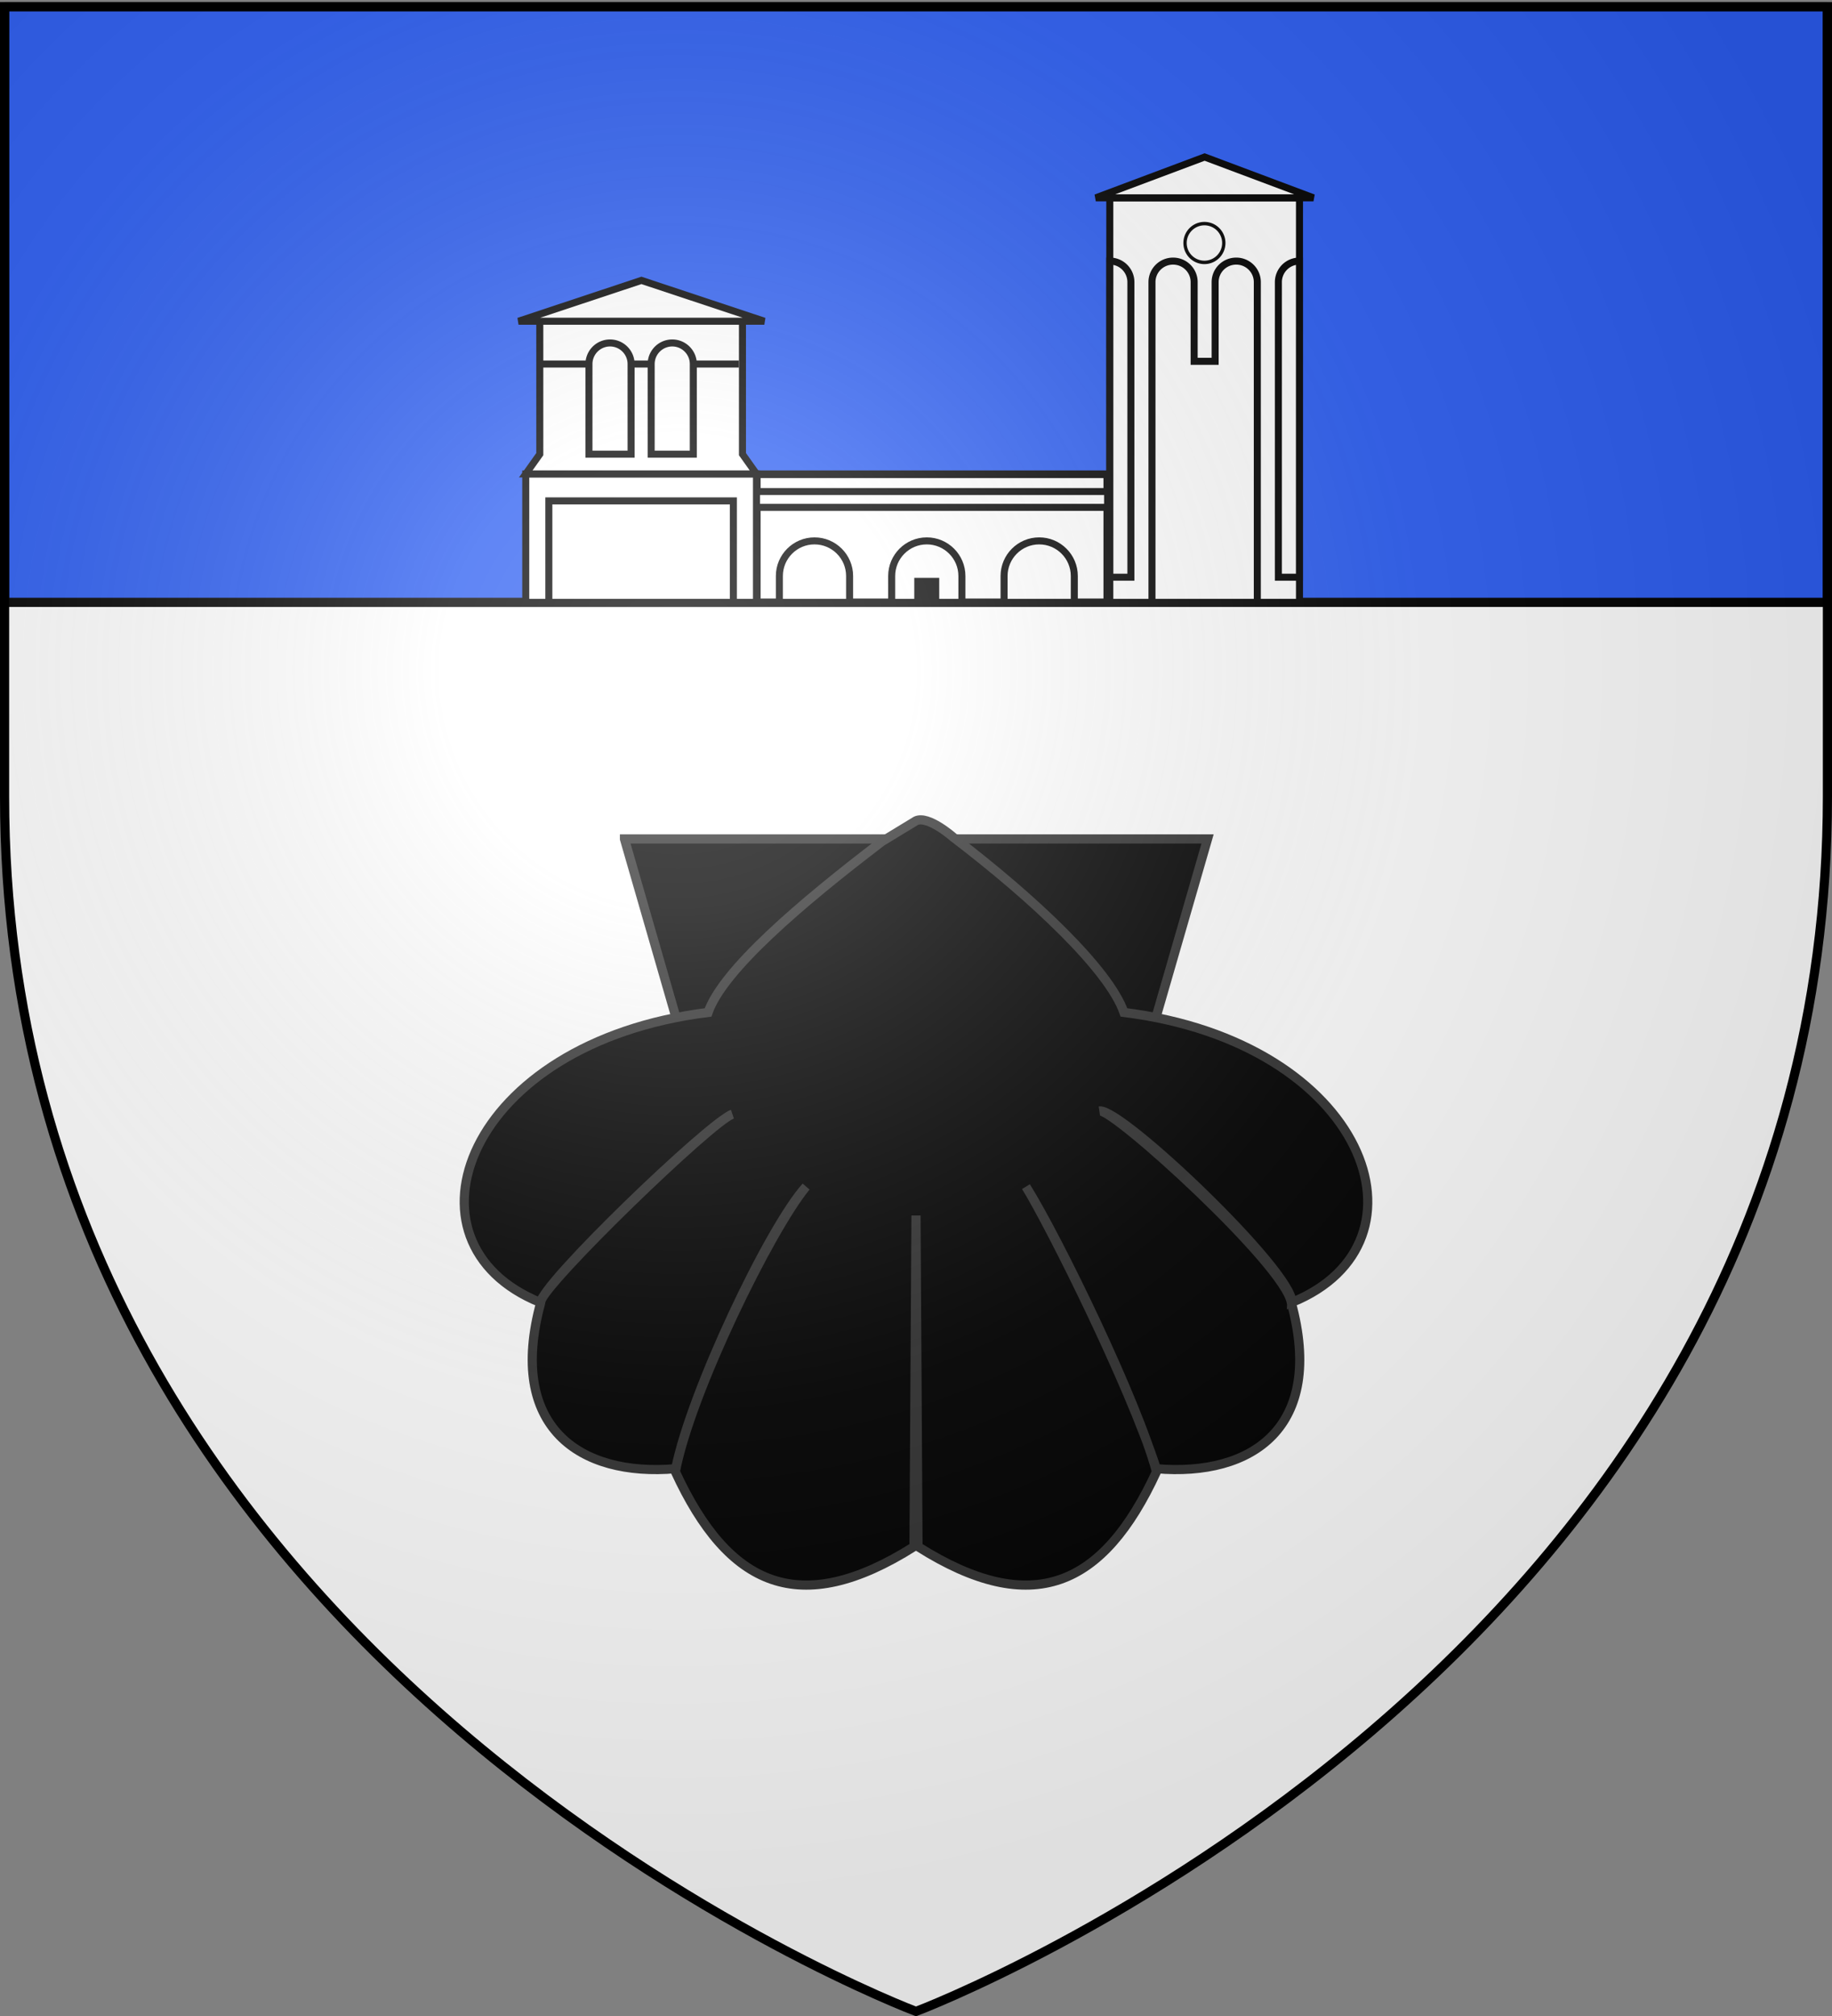
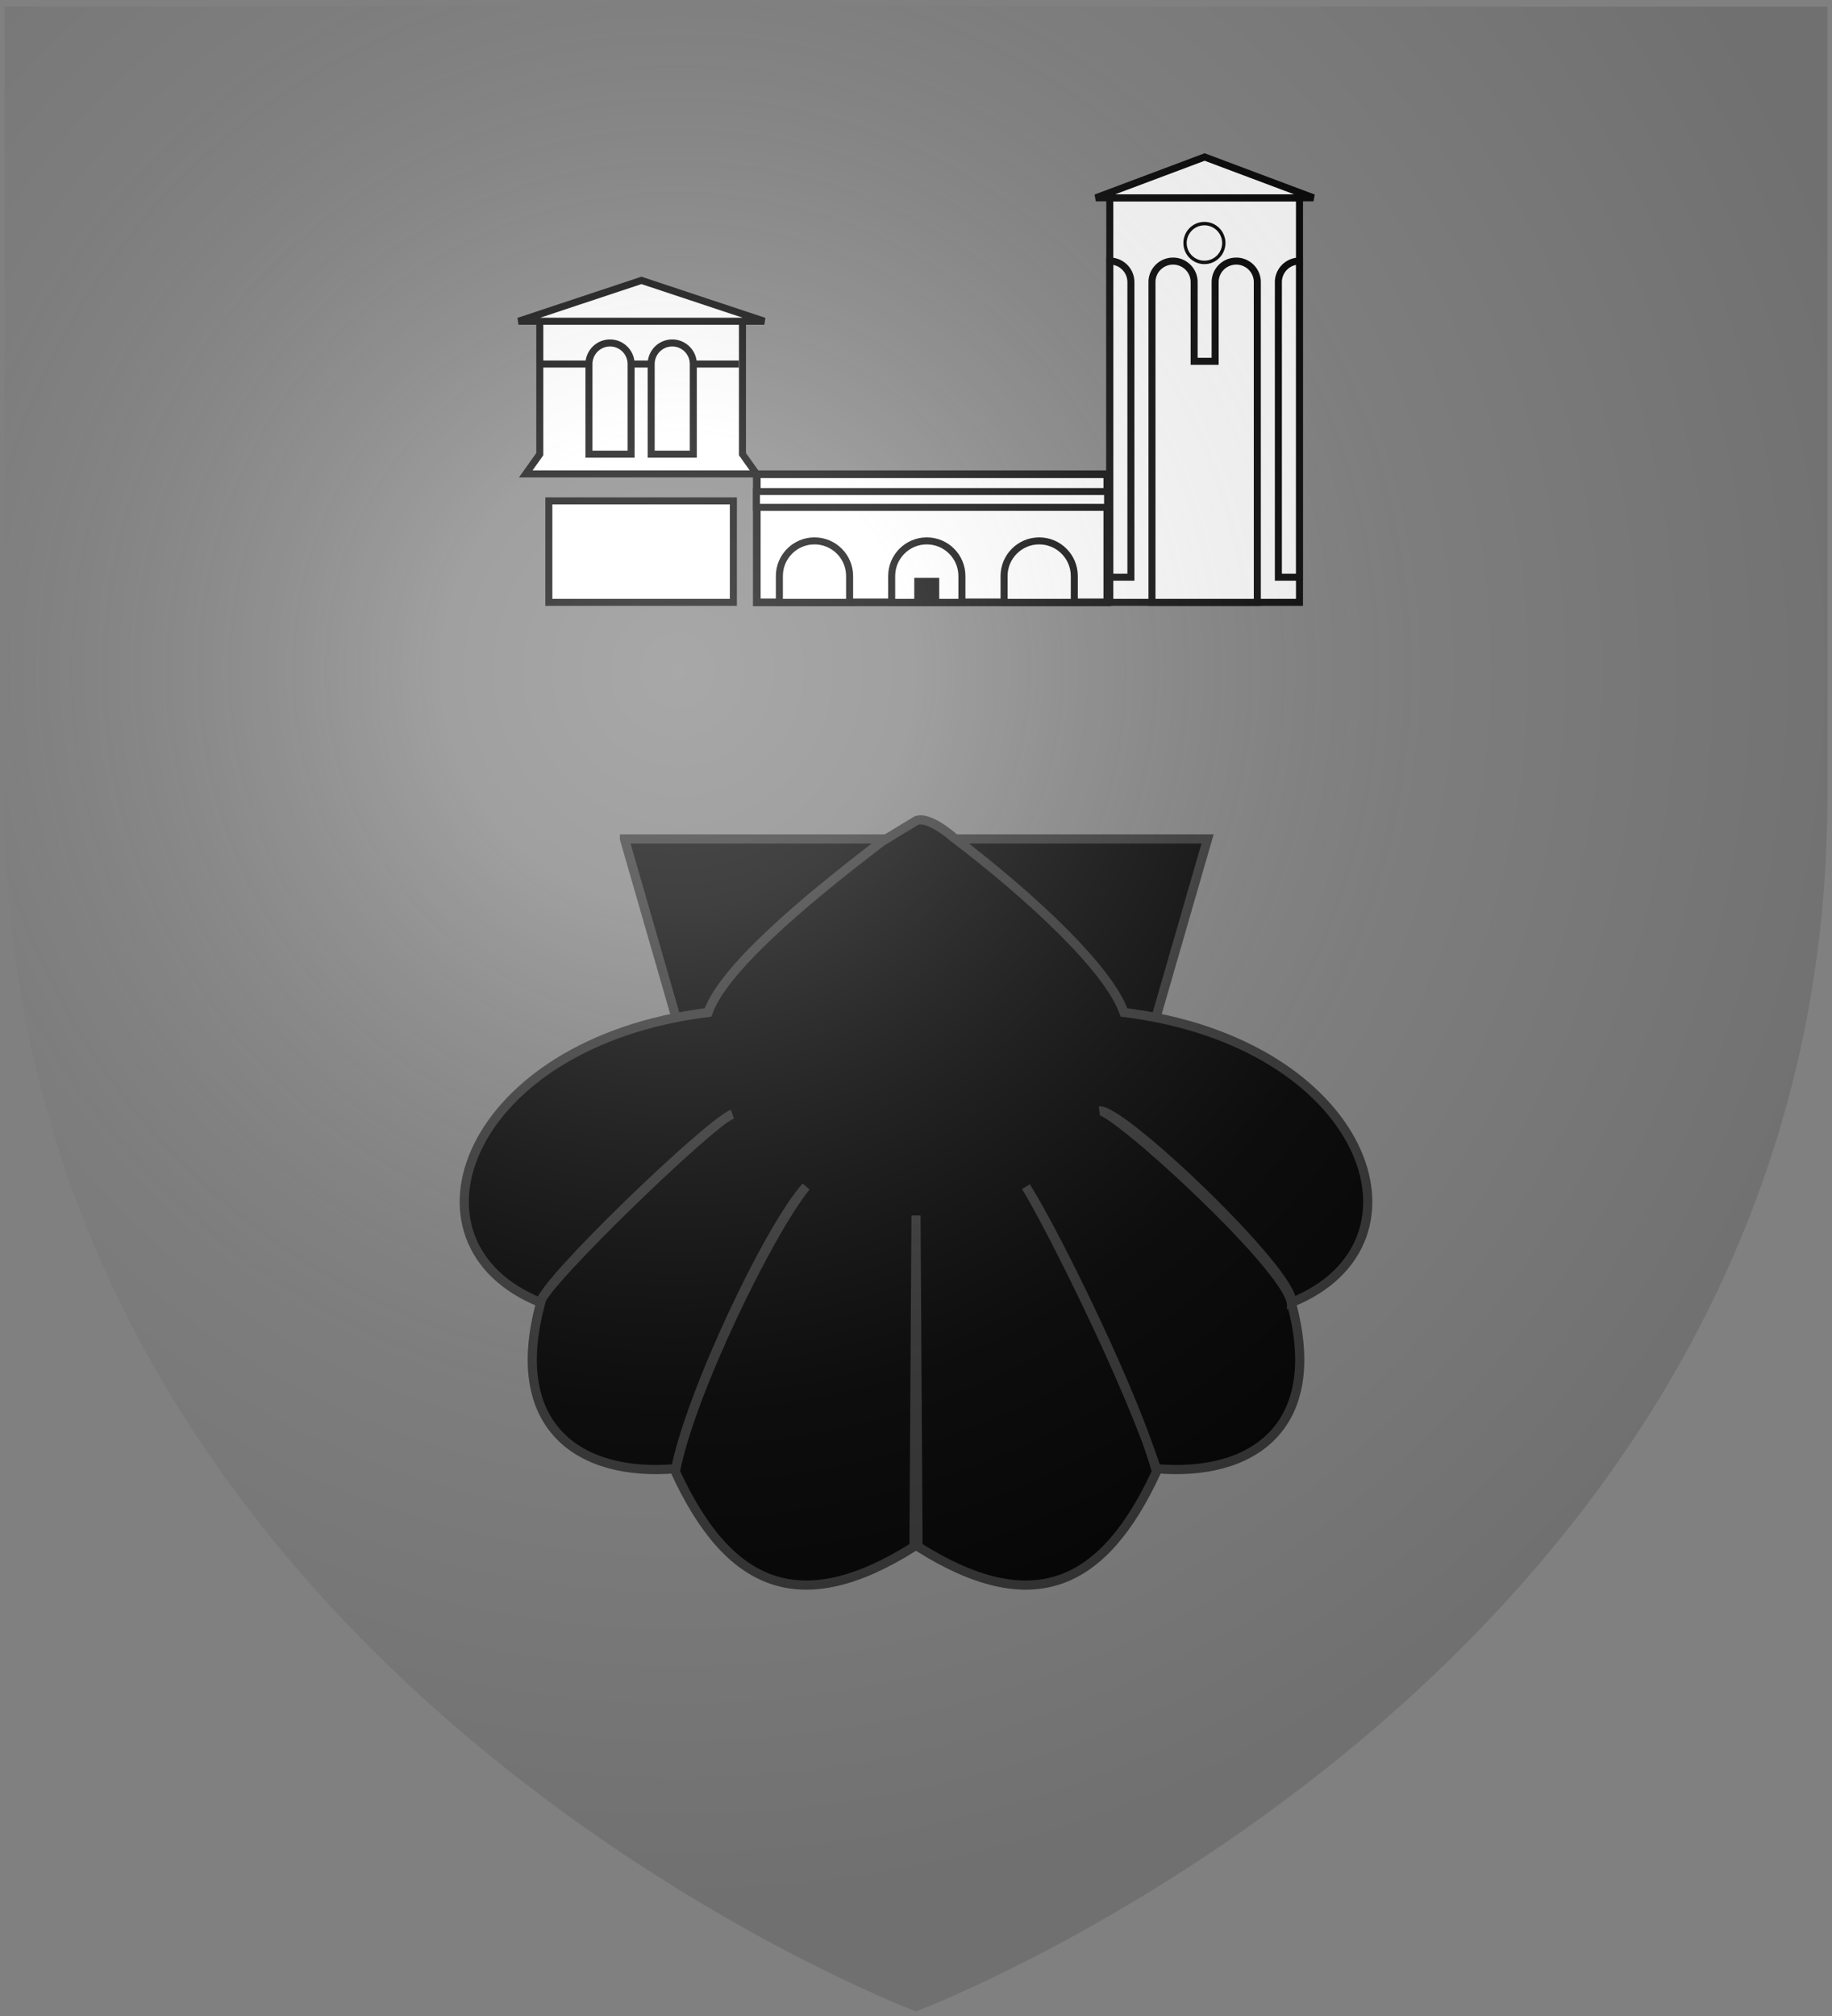
<svg xmlns="http://www.w3.org/2000/svg" xmlns:xlink="http://www.w3.org/1999/xlink" width="600" height="660" version="1.0">
  <rect width="100%" height="100%" fill="#808080" stroke="none" />
  <desc>Flag of Canton of Valais (Wallis)</desc>
  <defs>
    <radialGradient xlink:href="#a" id="b" cx="221.445" cy="226.331" r="300" fx="221.445" fy="226.331" gradientTransform="matrix(1.353 0 0 1.349 -77.63 -85.747)" gradientUnits="userSpaceOnUse" />
    <linearGradient id="a">
      <stop offset="0" style="stop-color:white;stop-opacity:.314" />
      <stop offset=".19" style="stop-color:white;stop-opacity:.251" />
      <stop offset=".6" style="stop-color:#6b6b6b;stop-opacity:.125" />
      <stop offset="1" style="stop-color:black;stop-opacity:.125" />
    </linearGradient>
  </defs>
  <g style="display:inline">
-     <path d="M300 658.5s298.5-112.32 298.5-397.772V2.176H1.5v258.552C1.5 546.18 300 658.5 300 658.5" style="fill:#fff;fill-opacity:1;fill-rule:evenodd;stroke:none;stroke-width:1px;stroke-linecap:butt;stroke-linejoin:miter;stroke-opacity:1;display:inline" />
-     <path d="M1.5 2.2h597v195H1.5z" style="opacity:1;fill:#2b5df2;fill-opacity:1;fill-rule:nonzero;stroke:#000;stroke-width:3;stroke-linecap:round;stroke-linejoin:bevel;stroke-miterlimit:4;stroke-dasharray:none;stroke-dashoffset:0;stroke-opacity:1" />
    <path d="m204.52 274.66 42.03 145.624h106.844l42.094-145.625H204.52z" style="fill:#000;fill-opacity:1;fill-rule:evenodd;stroke:#313131;stroke-width:3;stroke-linecap:butt;stroke-linejoin:miter;stroke-miterlimit:4;stroke-dasharray:none;stroke-opacity:1" />
    <path d="M243.625 353.162c40.461 20.146 77.458 16.043 112.75 0" style="fill:#000;fill-rule:evenodd;stroke:#313131;stroke-width:3;stroke-linecap:butt;stroke-linejoin:miter;stroke-miterlimit:4;stroke-dasharray:none;stroke-opacity:1" />
    <path d="M206.801 394.098c67.37 58.178 115.564 58.49 186.397 0" style="fill:none;fill-rule:evenodd;stroke:#313131;stroke-width:3;stroke-linecap:butt;stroke-linejoin:miter;stroke-miterlimit:4;stroke-dasharray:none;stroke-opacity:1" />
  </g>
  <g style="display:inline">
    <path d="M288.85 275.488c-26.875 20.453-52.171 42.186-56.952 55.962-79.386 9.85-103.21 75.367-54.985 94.937 1.144-6.187 56.466-59.6 62.927-61.608-7.702 2.85-63.044 56.026-62.763 61.717-11.073 40.69 12.759 57.044 44.217 54.328 5.074-25.204 30.64-79.005 42.693-92.338-11.783 14.31-37.863 67.47-42.802 93.322 17.38 37.645 40.687 48.203 78.159 24.54l.656-108.42.656 108.42c37.471 23.663 60.725 13.105 78.104-24.54-6.282-23.166-32.213-76.515-42.747-93.322 8.314 13.626 33.621 64.325 42.692 92.338 31.459 2.716 55.29-13.639 44.217-54.328-1.79-12.24-58.238-63.663-62.817-62.798 7.343-.804 63.566 52.818 62.981 62.689 48.225-19.57 24.4-85.087-54.984-94.937-4.782-13.776-29.105-36.967-55.98-57.42 0 0-8.12-7.167-12.122-5.32z" style="display:inline;fill:#000;fill-opacity:1;fill-rule:evenodd;stroke:#313131;stroke-width:3;stroke-linecap:butt;stroke-linejoin:miter;stroke-miterlimit:4;stroke-dasharray:none;stroke-opacity:1" />
    <g style="display:inline">
      <path d="M77.165 139.266H191.96V181.2H77.165z" style="fill:#fff;fill-opacity:1;stroke:#000;stroke-width:2.505;stroke-miterlimit:4;stroke-opacity:1" transform="translate(170.69 16)" />
      <path d="M96.063 161.075c-6.349 0-11.5 5.152-11.5 11.5v8.625h23v-8.625c0-6.348-5.153-11.5-11.5-11.5zM132.844 161.075c-6.348 0-11.5 5.152-11.5 11.5v8.625h23v-8.625c0-6.348-5.152-11.5-11.5-11.5zM169.656 161.075c-6.348 0-11.5 5.152-11.5 11.5v8.625h23v-8.625c0-6.348-5.152-11.5-11.5-11.5zM77.063 144.921h115v5.175h-115zM192.781 48.763V181.2h62.125V48.763h-62.125z" style="fill:#fff;fill-opacity:1;stroke:#000;stroke-width:2.3;stroke-miterlimit:4;stroke-dasharray:none;stroke-opacity:1" transform="translate(170.69 16)" />
      <path d="M213.5 69.481c-3.809 0-6.906 3.066-6.906 6.875V181.2h34.5V76.356c0-3.809-3.098-6.875-6.906-6.875-3.81 0-6.907 3.066-6.907 6.875v25.938h-6.875V76.356c0-3.809-3.097-6.875-6.906-6.875zM192.793 69.468v103.5h6.9v-96.6c0-3.808-3.091-6.9-6.9-6.9zM254.893 69.468a6.903 6.903 0 0 0-6.9 6.9v96.6h6.9zM188.193 48.768h71.3L223.843 35.4z" style="fill:#fff;fill-opacity:1;stroke:#000;stroke-width:2.3;stroke-miterlimit:4;stroke-dasharray:none;stroke-opacity:1" transform="translate(170.69 16)" />
      <path d="M128.742 173.19h8.176v8.35h-8.176z" style="fill:#000;fill-opacity:1;stroke:none;stroke-width:2;stroke-miterlimit:4;stroke-opacity:1" transform="translate(170.69 16)" />
-       <path d="M1.5 139.169V181.2h75.563v-42.031z" style="fill:#fff;fill-opacity:1;stroke:#000;stroke-width:2.3;stroke-miterlimit:4;stroke-dasharray:none;stroke-opacity:1" transform="translate(170.69 16)" />
      <path d="M6.098 89.162v43.52l-4.6 6.47h75.576l-4.6-6.47v-43.52z" style="fill:#fff;fill-opacity:1;stroke:#000;stroke-width:2.3;stroke-miterlimit:4;stroke-opacity:1" transform="translate(170.69 16)" />
      <path d="M29.098 96.278a6.903 6.903 0 0 0-6.9 6.9v29.505h13.8v-29.505c0-3.809-3.091-6.9-6.9-6.9zM49.474 96.278a6.903 6.903 0 0 0-6.9 6.9v29.505h13.8v-29.505c0-3.809-3.09-6.9-6.9-6.9zM-.864 89.162h80.5l-40.25-13.369z" style="fill:#fff;fill-opacity:1;stroke:#000;stroke-width:2.3;stroke-miterlimit:4;stroke-dasharray:none;stroke-opacity:1" transform="translate(170.69 16)" />
      <path d="M1105.73 34.27a5.838 5.622 0 1 1-11.676 0 5.838 5.622 0 1 1 11.676 0z" style="fill:#fff;fill-opacity:1;stroke:#000;stroke-width:1;stroke-miterlimit:4;stroke-dasharray:none;stroke-opacity:1" transform="matrix(1.087 0 0 1.129 -801.122 40.867)" />
      <path d="M22.198 103.178H5.14M35.998 103.178h6.576M56.374 103.178h14.907M9.063 147.981V181.2H69.5v-33.219z" style="fill:#fff;fill-opacity:1;stroke:#000;stroke-width:2.3;stroke-miterlimit:4;stroke-dasharray:none;stroke-opacity:1" transform="translate(170.69 16)" />
    </g>
  </g>
  <g style="display:inline">
    <path d="M300 658.5s298.5-112.32 298.5-397.772V2.176H1.5v258.552C1.5 546.18 300 658.5 300 658.5" style="opacity:1;fill:url(#b);fill-opacity:1;fill-rule:evenodd;stroke:none;stroke-width:1px;stroke-linecap:butt;stroke-linejoin:miter;stroke-opacity:1" />
  </g>
  <g style="display:inline">
-     <path d="M300 658.5S1.5 546.18 1.5 260.728V2.176h597v258.552C598.5 546.18 300 658.5 300 658.5z" style="opacity:1;fill:none;fill-opacity:1;fill-rule:evenodd;stroke:#000;stroke-width:3;stroke-linecap:butt;stroke-linejoin:miter;stroke-miterlimit:4;stroke-dasharray:none;stroke-opacity:1" />
-   </g>
+     </g>
</svg>